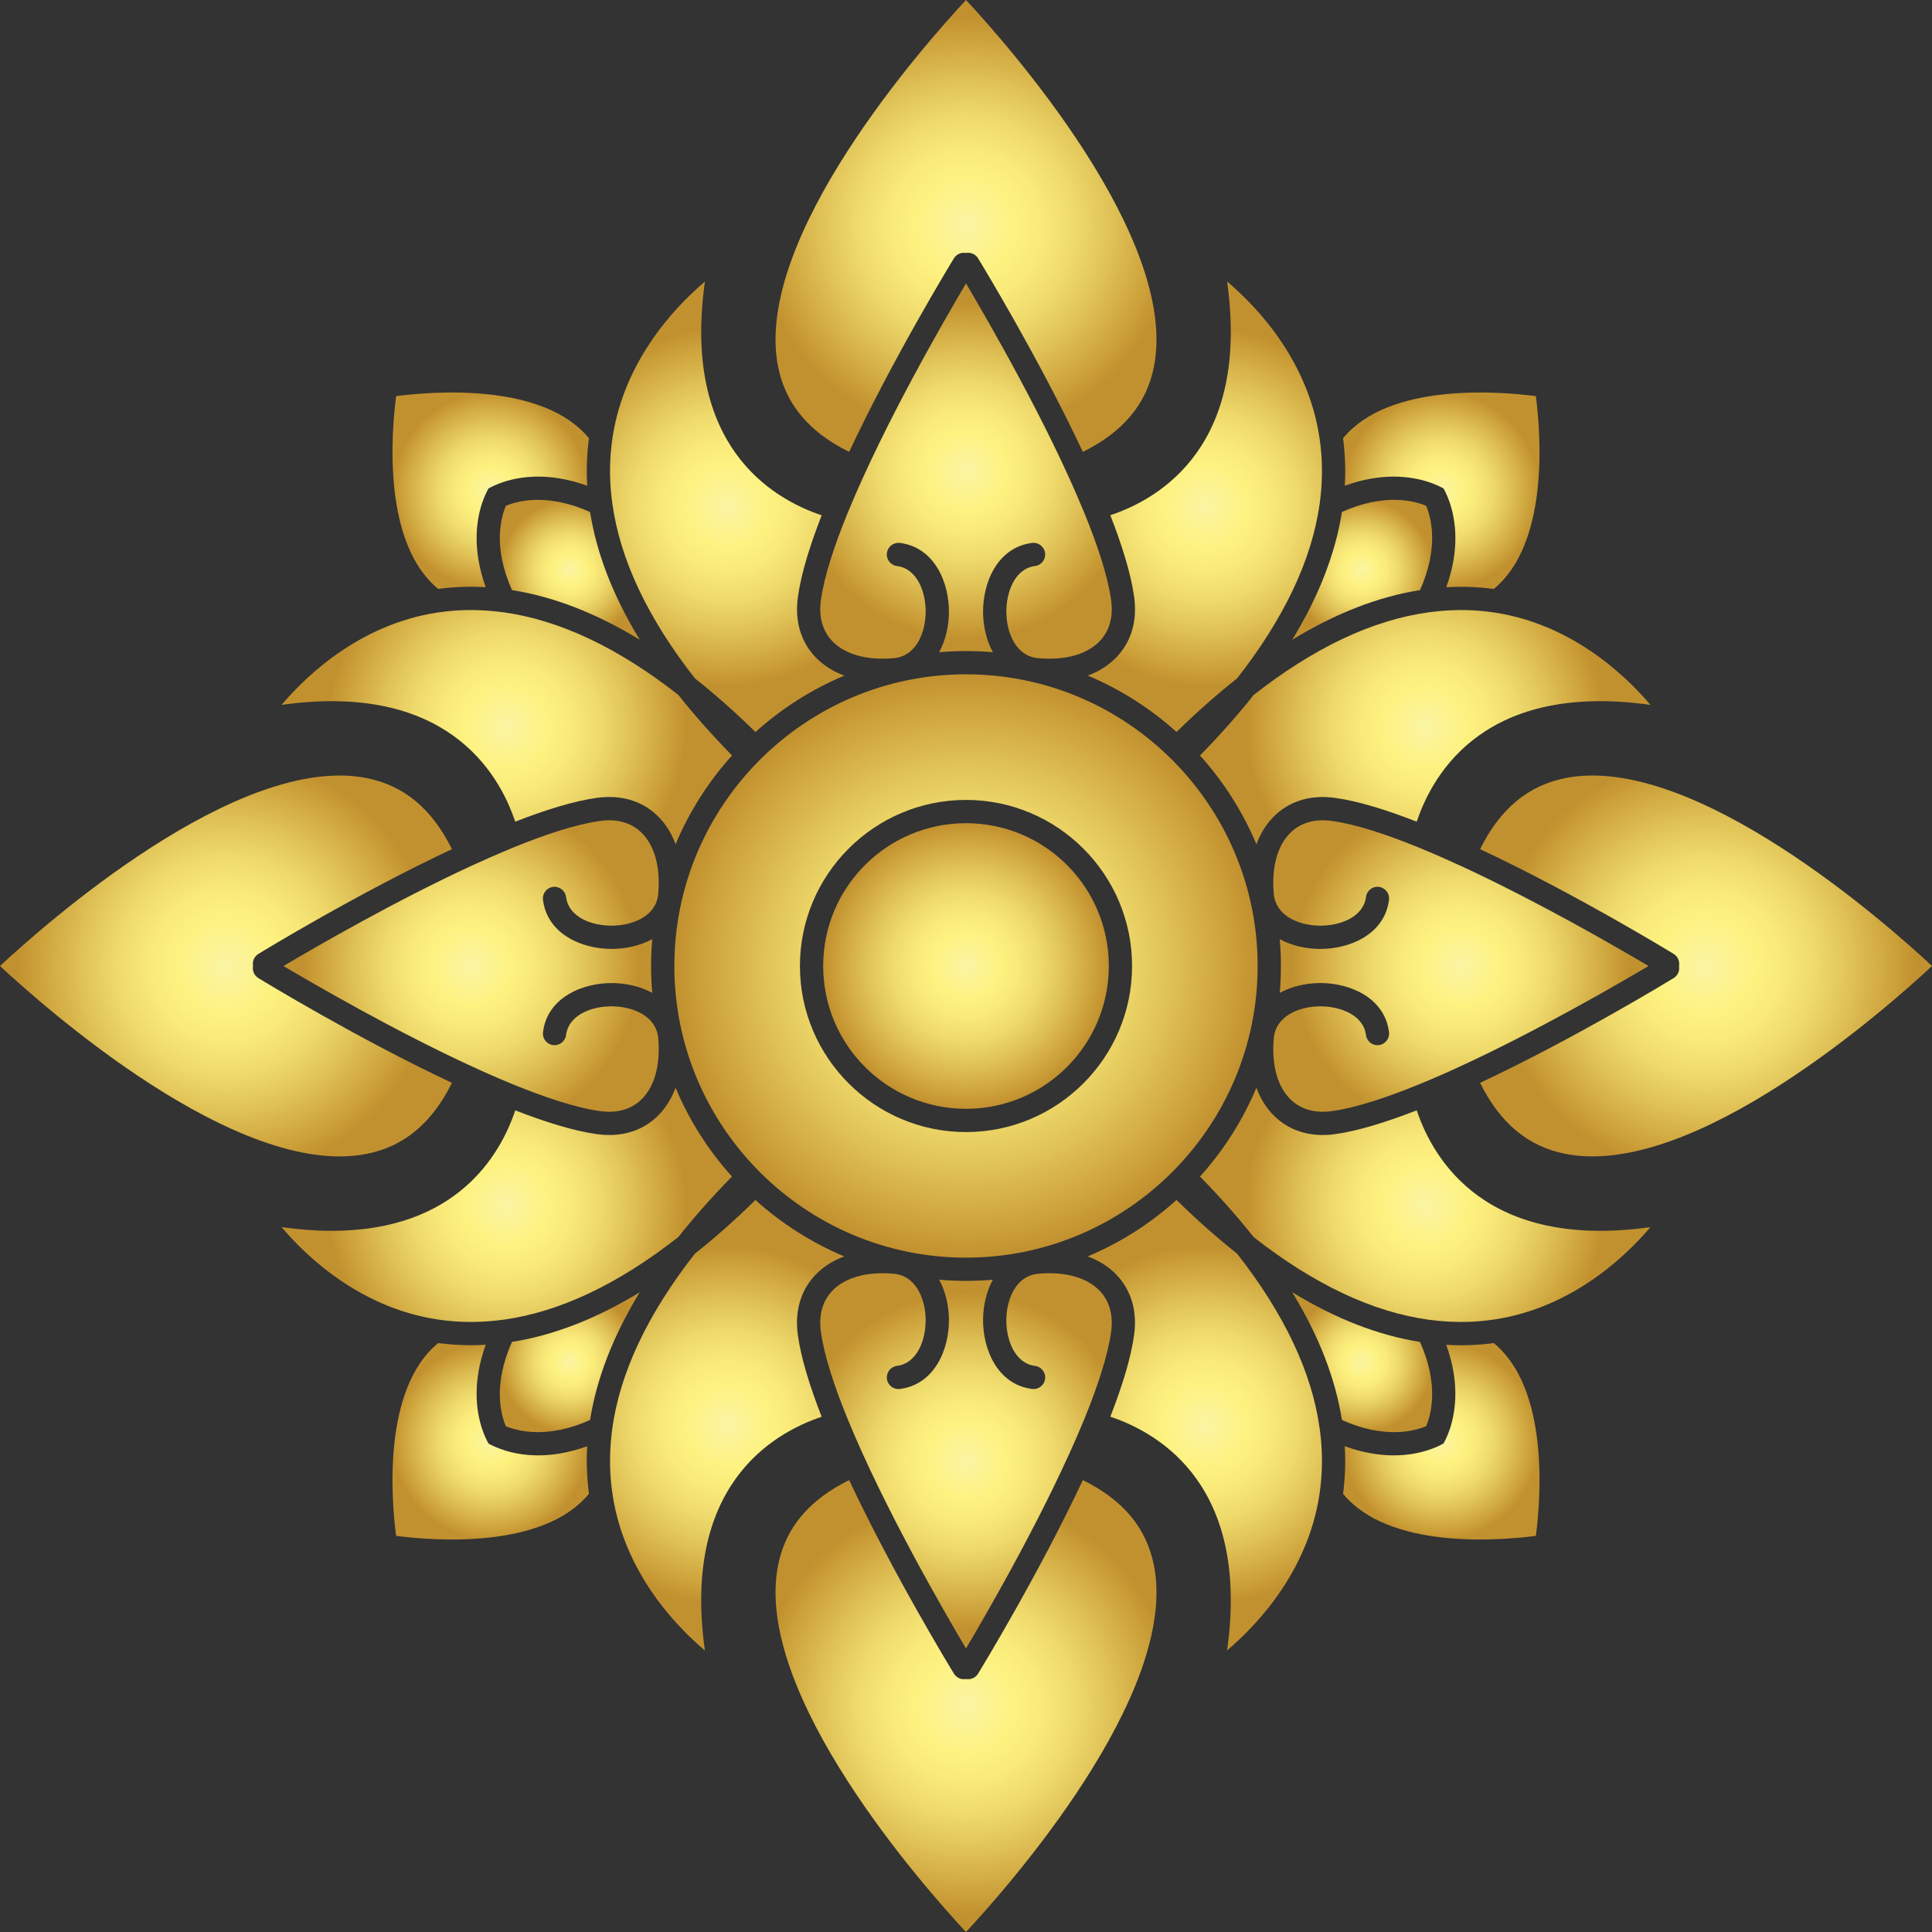
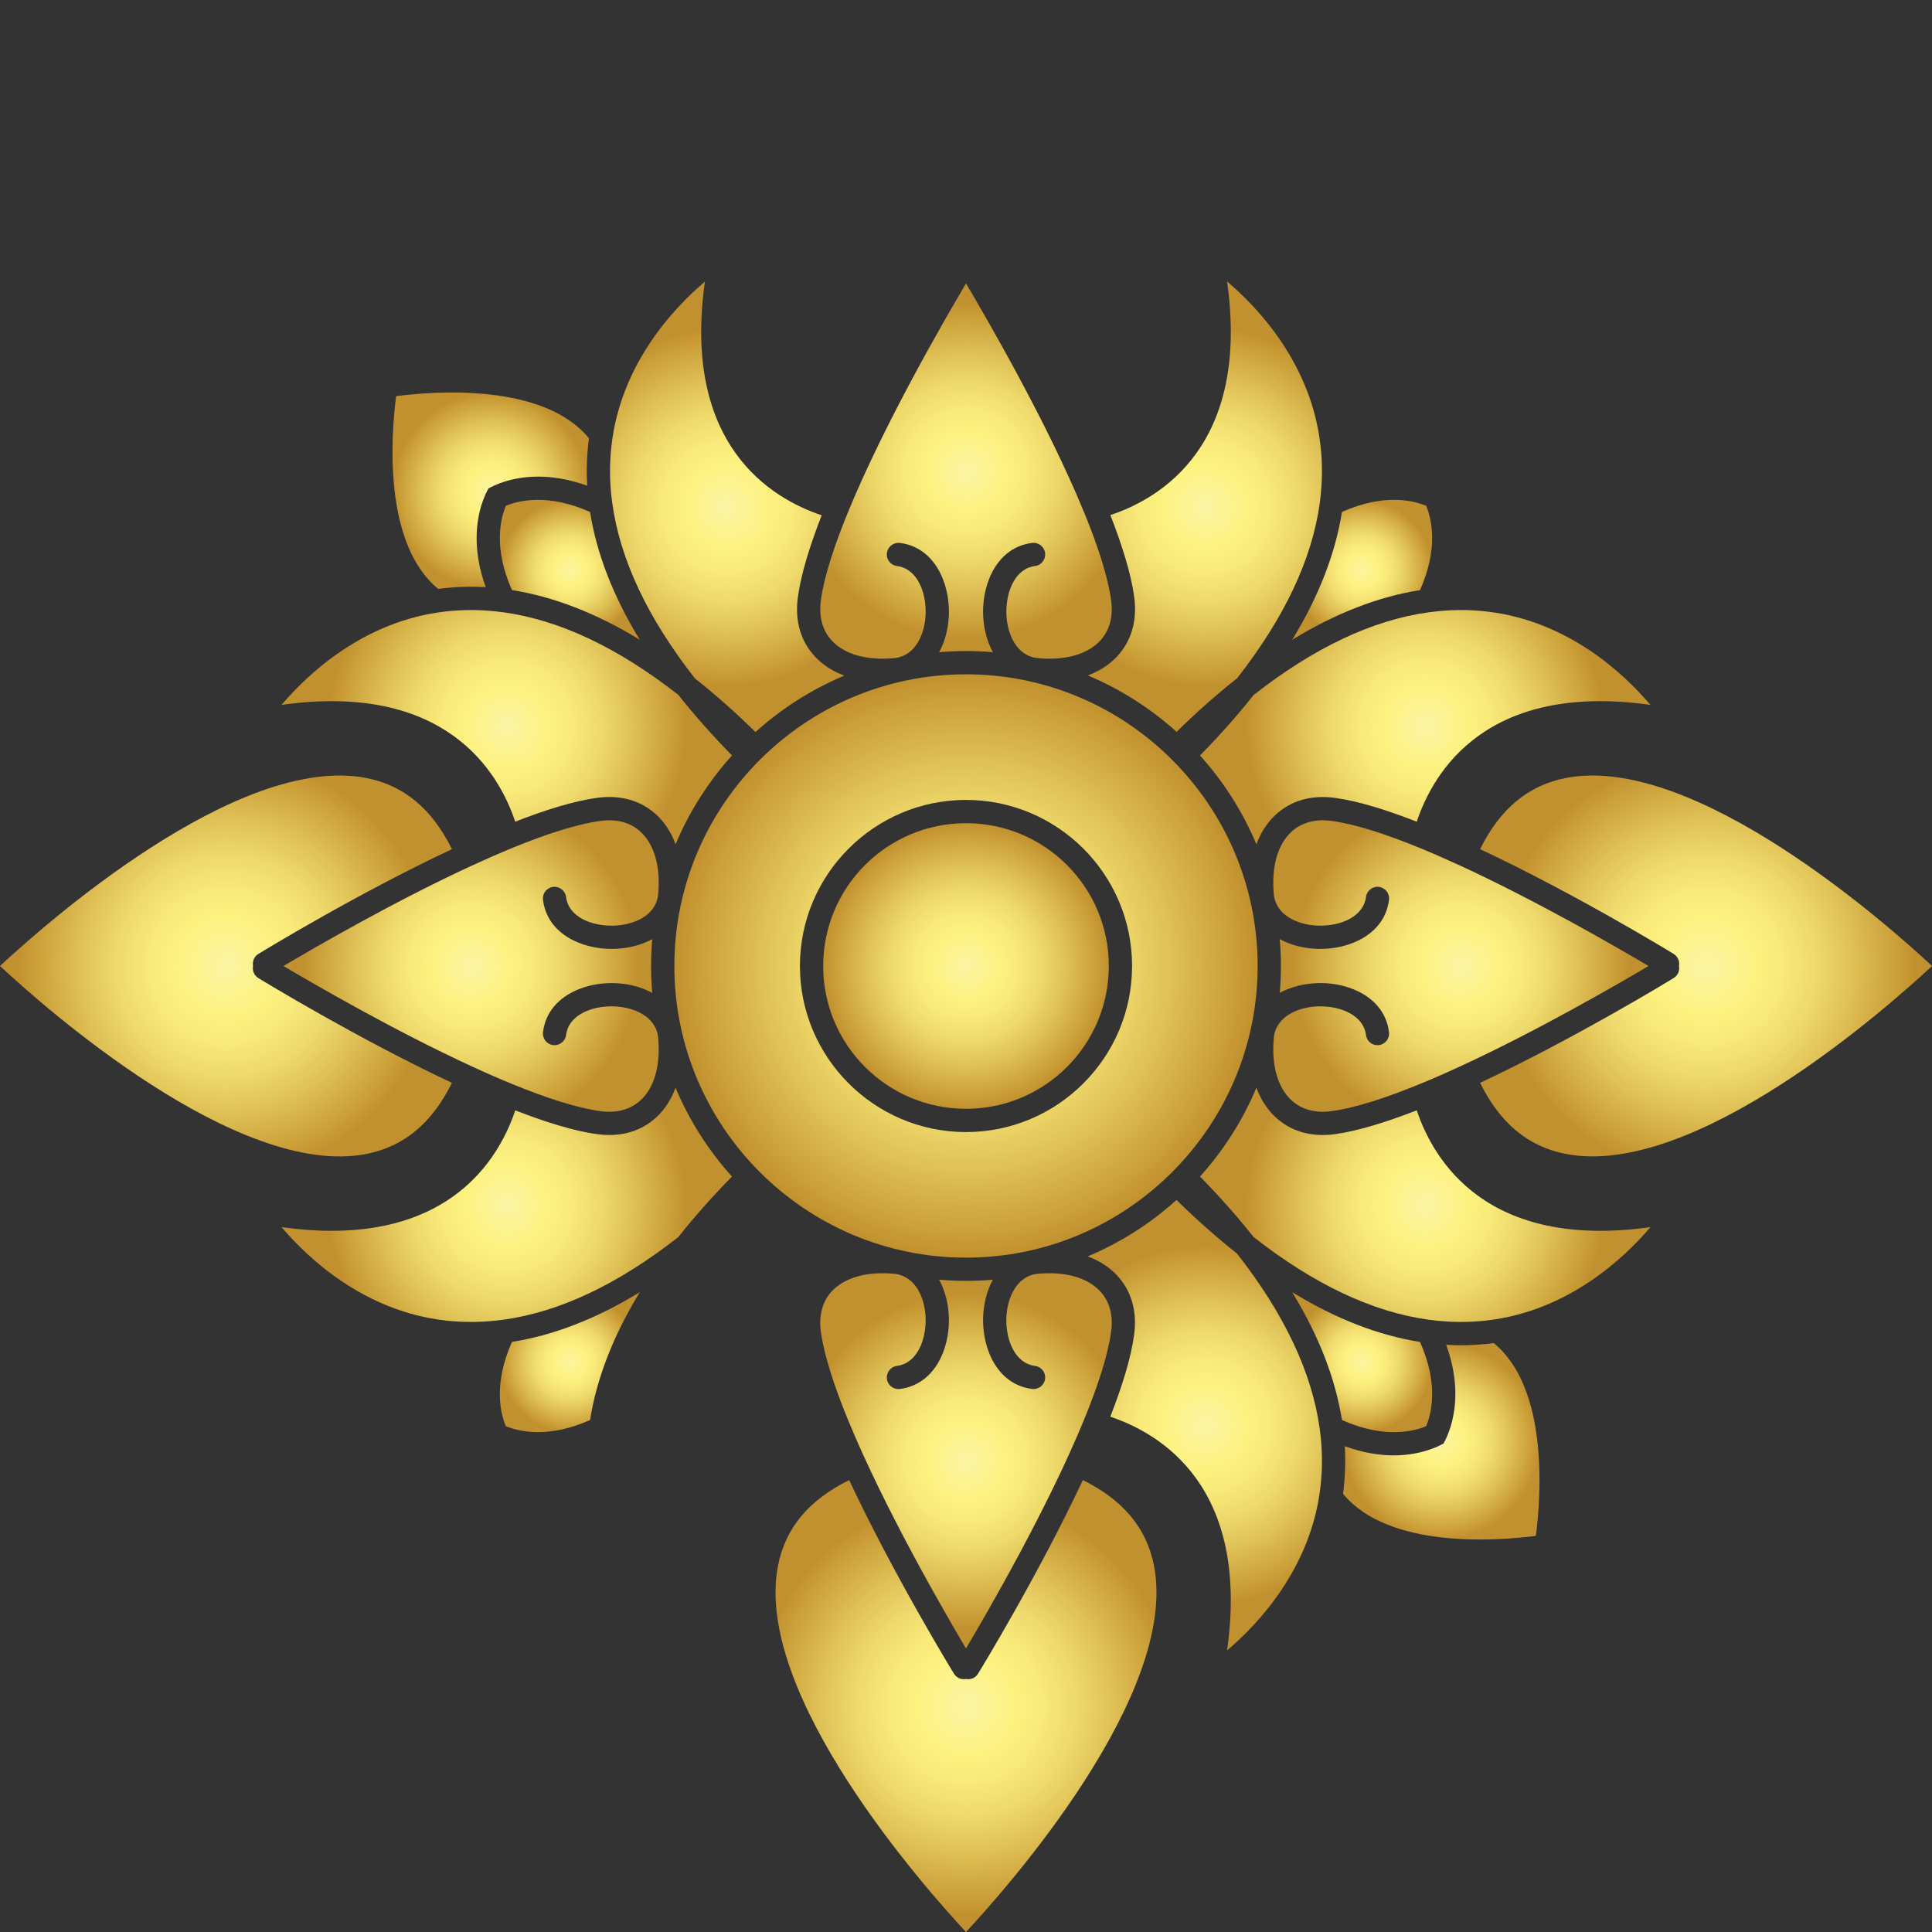
<svg xmlns="http://www.w3.org/2000/svg" xmlns:xlink="http://www.w3.org/1999/xlink" height="500.0" preserveAspectRatio="xMidYMid meet" version="1.0" viewBox="0.0 0.0 500.0 500.0" width="500.0" zoomAndPan="magnify">
  <rect x="0.0" y="0.0" width="500.0" height="500.0" fill="#333333" stroke="none" />
  <radialGradient cx="58.477" cy="249.995" gradientUnits="userSpaceOnUse" id="a" r="54.077" xlink:actuate="onLoad" xlink:show="other" xlink:type="simple">
    <stop offset="0" stop-color="#fbf4a4" />
    <stop offset=".236" stop-color="#fdf280" />
    <stop offset=".361" stop-color="#f9ea7a" />
    <stop offset=".522" stop-color="#efda6c" />
    <stop offset=".702" stop-color="#dfc156" />
    <stop offset=".896" stop-color="#cda23b" />
    <stop offset="1" stop-color="#c2912f" />
  </radialGradient>
  <path d="M0,250c11.2-10.44,61.52-55.16,94.81-48.65c9.7,1.9,16.97,7.94,22.15,18.41 c-24.41,11.46-48.53,26.16-50.1,27.12c-1.09,0.67-1.6,1.93-1.38,3.12c-0.22,1.19,0.29,2.45,1.38,3.12 c1.56,0.96,25.69,15.65,50.1,27.12c-5.18,10.46-12.45,16.5-22.15,18.4C61.51,305.15,11.2,260.44,0,250z" fill="url(#a)" />
  <radialGradient cx="127.001" cy="372.999" gradientUnits="userSpaceOnUse" id="b" r="25.421" xlink:actuate="onLoad" xlink:show="other" xlink:type="simple">
    <stop offset="0" stop-color="#fbf4a4" />
    <stop offset=".236" stop-color="#fdf280" />
    <stop offset=".361" stop-color="#f9ea7a" />
    <stop offset=".522" stop-color="#efda6c" />
    <stop offset=".702" stop-color="#dfc156" />
    <stop offset=".896" stop-color="#cda23b" />
    <stop offset="1" stop-color="#c2912f" />
  </radialGradient>
-   <path d="M152.29,385.55c0.04,0.35,0.08,0.7,0.13,1.04 c-11.77,14.32-39.81,12.2-49.9,10.89c-1.31-10.09-3.43-38.13,10.89-49.9c0.34,0.05,0.69,0.09,1.04,0.13 c2.47,0.29,4.95,0.43,7.44,0.43c1.27,0,2.54-0.04,3.82-0.12c-3.51,9.66-2.45,17.09-1.02,21.54c0.62,1.9,1.3,3.26,1.72,4.02 c0,0,0.01,0,0.01,0.01c0.75,0.42,2.12,1.11,4.05,1.72c2.22,0.72,5.2,1.34,8.81,1.34c3.61,0,7.88-0.62,12.69-2.37 C151.75,378.06,151.86,381.82,152.29,385.55z" fill="url(#b)" />
  <radialGradient cx="127.001" cy="127.001" gradientUnits="userSpaceOnUse" id="c" r="25.421" xlink:actuate="onLoad" xlink:show="other" xlink:type="simple">
    <stop offset="0" stop-color="#fbf4a4" />
    <stop offset=".236" stop-color="#fdf280" />
    <stop offset=".361" stop-color="#f9ea7a" />
    <stop offset=".522" stop-color="#efda6c" />
    <stop offset=".702" stop-color="#dfc156" />
    <stop offset=".896" stop-color="#cda23b" />
    <stop offset="1" stop-color="#c2912f" />
  </radialGradient>
  <path d="M102.52,102.52c10.09-1.31,38.13-3.43,49.9,10.9 c-0.05,0.35-0.09,0.69-0.13,1.04c-0.43,3.72-0.54,7.46-0.31,11.25c-9.64-3.5-17.07-2.46-21.52-1.03c-1.91,0.62-3.28,1.31-4.04,1.73 c0,0.01-0.01,0.01-0.01,0.01c-0.42,0.75-1.1,2.1-1.72,4c-1.43,4.45-2.49,11.88,1.02,21.55c-3.79-0.23-7.55-0.12-11.26,0.31 c-0.35,0.04-0.7,0.08-1.04,0.13C99.09,140.65,101.21,112.61,102.52,102.52z" fill="url(#c)" />
  <radialGradient cx="147.459" cy="147.46" gradientUnits="userSpaceOnUse" id="d" r="18.099" xlink:actuate="onLoad" xlink:show="other" xlink:type="simple">
    <stop offset="0" stop-color="#fbf4a4" />
    <stop offset=".236" stop-color="#fdf280" />
    <stop offset=".361" stop-color="#f9ea7a" />
    <stop offset=".522" stop-color="#efda6c" />
    <stop offset=".702" stop-color="#dfc156" />
    <stop offset=".896" stop-color="#cda23b" />
    <stop offset="1" stop-color="#c2912f" />
  </radialGradient>
  <path d="M152.71,132.5c1.7,10.78,5.99,21.82,12.85,33.06 c-11.23-6.86-22.27-11.14-33.06-12.84c-4.89-10.93-2.95-18.56-1.58-21.82C134.19,129.55,141.8,127.62,152.71,132.5z" fill="url(#d)" />
  <radialGradient cx="147.465" cy="352.534" gradientUnits="userSpaceOnUse" id="e" r="18.104" xlink:actuate="onLoad" xlink:show="other" xlink:type="simple">
    <stop offset="0" stop-color="#fbf4a4" />
    <stop offset=".236" stop-color="#fdf280" />
    <stop offset=".361" stop-color="#f9ea7a" />
    <stop offset=".522" stop-color="#efda6c" />
    <stop offset=".702" stop-color="#dfc156" />
    <stop offset=".896" stop-color="#cda23b" />
    <stop offset="1" stop-color="#c2912f" />
  </radialGradient>
  <path d="M165.57,334.43 c-6.86,11.24-11.16,22.28-12.86,33.07c-10.93,4.89-18.55,2.94-21.81,1.59c-1.35-3.23-3.29-10.88,1.6-21.81 C143.29,345.58,154.33,341.29,165.57,334.43z" fill="url(#e)" />
  <radialGradient cx="121.912" cy="250" gradientUnits="userSpaceOnUse" id="f" r="43.476" xlink:actuate="onLoad" xlink:show="other" xlink:type="simple">
    <stop offset="0" stop-color="#fbf4a4" />
    <stop offset=".236" stop-color="#fdf280" />
    <stop offset=".361" stop-color="#f9ea7a" />
    <stop offset=".522" stop-color="#efda6c" />
    <stop offset=".702" stop-color="#dfc156" />
    <stop offset=".896" stop-color="#cda23b" />
    <stop offset="1" stop-color="#c2912f" />
  </radialGradient>
  <path d="M140.53,232.89c1.09,8.76,9.89,12.69,17.76,12.69 h0.4c3.51-0.06,7.09-0.89,10.11-2.53c-0.2,2.29-0.3,4.61-0.3,6.95s0.1,4.66,0.3,6.95c-3.02-1.65-6.6-2.47-10.11-2.53 c-7.96-0.14-17.05,3.78-18.16,12.69c-0.22,1.65,0.96,3.15,2.6,3.36c1.65,0.21,3.15-0.96,3.37-2.6c0.65-5.24,6.71-7.53,12.1-7.43 c5.48,0.09,11.23,2.66,11.74,8.17c0.63,7-0.94,12.68-4.44,16.02c-2.64,2.51-6.29,3.52-10.59,2.92c-6.19-0.85-14.11-3.47-22.64-6.96 c-0.01,0-0.02-0.01-0.03-0.01c-0.01,0-0.01-0.01-0.02-0.01c-0.02-0.01-0.03-0.01-0.05-0.02c-0.01,0-0.01-0.01-0.02-0.01 c-0.01,0-0.02-0.01-0.03-0.01c-0.01-0.01-0.02-0.01-0.03-0.01c-3.38-1.39-6.85-2.9-10.33-4.52c-0.01,0-0.01,0-0.01,0 c-10.04-4.62-20.25-9.95-28.95-14.7c-8.69-4.76-15.86-8.94-19.84-11.29c7.94-4.72,28.71-16.75,48.79-26.01c0,0,0,0,0.01,0 c3.44-1.59,6.87-3.09,10.2-4.47c0.09-0.03,0.18-0.06,0.26-0.09c0.01,0,0.01-0.01,0.02-0.01c0.01-0.01,0.02-0.01,0.02-0.02 c8.53-3.49,16.46-6.09,22.65-6.95c4.29-0.6,7.96,0.41,10.59,2.92c3.5,3.34,5.07,9.02,4.44,16.01c-0.5,5.52-6.26,8.08-11.74,8.17 c-5.41,0.11-11.45-2.19-12.1-7.42c-0.22-1.65-1.72-2.81-3.37-2.62C141.49,229.74,140.31,231.24,140.53,232.89z" fill="url(#f)" />
  <radialGradient cx="131.157" cy="311.811" gradientUnits="userSpaceOnUse" id="g" r="46.453" xlink:actuate="onLoad" xlink:show="other" xlink:type="simple">
    <stop offset="0" stop-color="#fbf4a4" />
    <stop offset=".236" stop-color="#fdf280" />
    <stop offset=".361" stop-color="#f9ea7a" />
    <stop offset=".522" stop-color="#efda6c" />
    <stop offset=".702" stop-color="#dfc156" />
    <stop offset=".896" stop-color="#cda23b" />
    <stop offset="1" stop-color="#c2912f" />
  </radialGradient>
  <path d="M115.21,341.74 c-21.03-2.42-35.53-16.13-42.34-24.16c4.67,0.65,9,0.96,13,0.96c32.26-0.01,43.6-19.59,47.48-31.18c3.93,1.53,7.72,2.86,11.27,3.91 c3.55,1.06,6.87,1.83,9.84,2.24c1.1,0.15,2.18,0.23,3.22,0.23c4.84,0,9.07-1.62,12.36-4.76c2.1-2.01,3.71-4.53,4.79-7.47 c3.56,8.48,8.52,16.25,14.6,22.98c-5.15,5.25-9.77,10.47-13.87,15.65c-15.61,12.24-30.75,19.4-45.28,21.4c-0.03,0-0.05,0-0.06,0.01 c-0.08,0.01-0.18,0.02-0.27,0.03c-0.01-0.01-0.02-0.01-0.02,0C124.96,342.24,120.04,342.3,115.21,341.74z" fill="url(#g)" />
  <radialGradient cx="131.157" cy="188.187" gradientUnits="userSpaceOnUse" id="h" r="46.454" xlink:actuate="onLoad" xlink:show="other" xlink:type="simple">
    <stop offset="0" stop-color="#fbf4a4" />
    <stop offset=".236" stop-color="#fdf280" />
    <stop offset=".361" stop-color="#f9ea7a" />
    <stop offset=".522" stop-color="#efda6c" />
    <stop offset=".702" stop-color="#dfc156" />
    <stop offset=".896" stop-color="#cda23b" />
    <stop offset="1" stop-color="#c2912f" />
  </radialGradient>
  <path d="M72.87,182.42c6.82-8.03,21.31-21.74,42.34-24.16 c4.84-0.56,9.75-0.5,14.73,0.16c0,0.01,0.01,0.01,0.02,0c0.1,0.01,0.21,0.02,0.3,0.03c0.01,0.01,0.02,0.01,0.04,0.01 c14.52,2.01,29.65,9.16,45.26,21.38c4.1,5.19,8.72,10.41,13.88,15.67c-6.07,6.73-11.04,14.5-14.6,22.98 c-1.08-2.94-2.69-5.47-4.79-7.47c-4.02-3.82-9.41-5.39-15.59-4.53c-5.94,0.82-13.26,3.09-21.12,6.16 C128.99,199.62,115.19,176.48,72.87,182.42z" fill="url(#h)" />
  <radialGradient cx="188.187" cy="368.853" gradientUnits="userSpaceOnUse" id="i" r="46.461" xlink:actuate="onLoad" xlink:show="other" xlink:type="simple">
    <stop offset="0" stop-color="#fbf4a4" />
    <stop offset=".236" stop-color="#fdf280" />
    <stop offset=".361" stop-color="#f9ea7a" />
    <stop offset=".522" stop-color="#efda6c" />
    <stop offset=".702" stop-color="#dfc156" />
    <stop offset=".896" stop-color="#cda23b" />
    <stop offset="1" stop-color="#c2912f" />
  </radialGradient>
-   <path d="M182.43,427.15c-8.02-6.79-21.72-21.24-24.16-42.3 c-0.57-4.82-0.51-9.72,0.13-14.69c0.01-0.01,0.01-0.02,0.01-0.04c0.01-0.01,0.01-0.02,0-0.04v-0.01c0.02-0.09,0.03-0.2,0.04-0.3 c0.01-0.02,0.01-0.05,0.01-0.08c2.01-14.52,9.16-29.64,21.38-45.25c5.19-4.1,10.41-8.72,15.67-13.88 c6.73,6.07,14.5,11.04,22.98,14.6c-2.94,1.08-5.47,2.69-7.47,4.79c-3.82,4.02-5.39,9.4-4.53,15.59c0.82,5.93,3.09,13.26,6.16,21.12 C199.61,371.01,176.47,384.81,182.43,427.15z" fill="url(#i)" />
  <radialGradient cx="188.187" cy="131.156" gradientUnits="userSpaceOnUse" id="j" r="46.454" xlink:actuate="onLoad" xlink:show="other" xlink:type="simple">
    <stop offset="0" stop-color="#fbf4a4" />
    <stop offset=".236" stop-color="#fdf280" />
    <stop offset=".361" stop-color="#f9ea7a" />
    <stop offset=".522" stop-color="#efda6c" />
    <stop offset=".702" stop-color="#dfc156" />
    <stop offset=".896" stop-color="#cda23b" />
    <stop offset="1" stop-color="#c2912f" />
  </radialGradient>
  <path d="M158.42,129.95c-0.67-4.98-0.72-9.89-0.16-14.73 c2.42-21.03,16.13-35.53,24.17-42.34c-5.95,42.32,17.18,56.12,30.22,60.48c-1.53,3.92-2.86,7.72-3.92,11.27 c-1.05,3.56-1.82,6.88-2.23,9.84c-0.86,6.19,0.71,11.57,4.53,15.58c2.01,2.1,4.53,3.72,7.47,4.8c-8.48,3.56-16.25,8.52-22.98,14.6 c-5.25-5.16-10.47-9.77-15.66-13.86c-12.23-15.61-19.38-30.75-21.39-45.28c0-0.01,0-0.02-0.01-0.04c-0.01-0.09-0.02-0.2-0.03-0.3 C158.43,129.96,158.43,129.95,158.42,129.95z" fill="url(#j)" />
  <radialGradient cx="250" cy="378.082" gradientUnits="userSpaceOnUse" id="k" r="43.473" xlink:actuate="onLoad" xlink:show="other" xlink:type="simple">
    <stop offset="0" stop-color="#fbf4a4" />
    <stop offset=".236" stop-color="#fdf280" />
    <stop offset=".361" stop-color="#f9ea7a" />
    <stop offset=".522" stop-color="#efda6c" />
    <stop offset=".702" stop-color="#dfc156" />
    <stop offset=".896" stop-color="#cda23b" />
    <stop offset="1" stop-color="#c2912f" />
  </radialGradient>
  <path d="M229.53,356.86c0.21,1.65,1.71,2.81,3.36,2.6 c8.92-1.12,12.83-10.2,12.69-18.17c-0.06-3.5-0.89-7.08-2.53-10.1c2.29,0.2,4.61,0.3,6.95,0.3s4.66-0.1,6.95-0.3 c-1.65,3.02-2.47,6.6-2.53,10.1c-0.13,7.97,3.78,17.05,12.69,18.17c1.64,0.21,3.15-0.96,3.36-2.6c0.21-1.66-0.96-3.16-2.6-3.37 c-5.23-0.66-7.52-6.73-7.43-12.1c0.1-5.48,2.67-11.23,8.18-11.74c6.99-0.63,12.67,0.94,16.01,4.44c2.51,2.63,3.52,6.29,2.92,10.59 c-0.85,6.18-3.47,14.11-6.96,22.65c0,0-0.01,0.01-0.01,0.02c0,0.01-0.01,0.01-0.01,0.02c-0.01,0.02-0.01,0.03-0.02,0.05 c0,0.01-0.01,0.01-0.01,0.02c0,0.01-0.01,0.02-0.01,0.03c0,0.01,0,0.01-0.01,0.02c-9.35,22.79-24.99,49.81-30.52,59.13 c-5.53-9.32-21.17-36.33-30.52-59.13c-0.01-0.01-0.01-0.01-0.01-0.02c0-0.01-0.01-0.02-0.01-0.03c0-0.01-0.01-0.01-0.01-0.02 c-0.01-0.02-0.01-0.03-0.02-0.05c0-0.01-0.01-0.01-0.01-0.02c0-0.01-0.01-0.02-0.01-0.02c-3.49-8.53-6.11-16.47-6.96-22.65 c-0.6-4.3,0.41-7.97,2.92-10.59c3.34-3.5,9.02-5.07,16.01-4.44c5.52,0.5,8.08,6.26,8.18,11.74c0.08,5.36-2.2,11.44-7.43,12.1 C230.49,353.7,229.33,355.21,229.53,356.86z" fill="url(#k)" />
  <radialGradient cx="250" cy="121.909" gradientUnits="userSpaceOnUse" id="l" r="43.474" xlink:actuate="onLoad" xlink:show="other" xlink:type="simple">
    <stop offset="0" stop-color="#fbf4a4" />
    <stop offset=".236" stop-color="#fdf280" />
    <stop offset=".361" stop-color="#f9ea7a" />
    <stop offset=".522" stop-color="#efda6c" />
    <stop offset=".702" stop-color="#dfc156" />
    <stop offset=".896" stop-color="#cda23b" />
    <stop offset="1" stop-color="#c2912f" />
  </radialGradient>
  <path d="M270.47,143.13c-0.21-1.65-1.71-2.82-3.36-2.62 c-8.92,1.12-12.83,10.2-12.69,18.17c0.06,3.51,0.89,7.09,2.53,10.11h-0.01c-2.29-0.2-4.6-0.3-6.94-0.3s-4.65,0.1-6.94,0.3h-0.01 c1.65-3.02,2.47-6.6,2.53-10.11c0.13-7.97-3.78-17.05-12.69-18.17c-1.64-0.2-3.15,0.97-3.36,2.62c-0.21,1.65,0.96,3.15,2.6,3.36 c5.23,0.66,7.52,6.73,7.43,12.1c-0.1,5.49-2.67,11.24-8.18,11.74c-6.99,0.64-12.67-0.94-16.01-4.43c-2.51-2.64-3.52-6.3-2.92-10.59 c0.85-6.19,3.47-14.13,6.96-22.65c0-0.01,0.01-0.02,0.01-0.02c0-0.01,0.01-0.01,0.01-0.02c0.01-0.02,0.01-0.03,0.02-0.05 c0-0.01,0.01-0.01,0.01-0.02c0-0.01,0.01-0.02,0.01-0.03s0-0.02,0.01-0.02c9.35-22.8,24.99-49.81,30.52-59.14 c5.53,9.33,21.17,36.33,30.52,59.14c0.01,0,0.01,0.01,0.01,0.02s0.01,0.02,0.01,0.03c0,0.01,0.01,0.01,0.01,0.02 c0.01,0.02,0.01,0.03,0.02,0.05c0,0.01,0.01,0.01,0.01,0.02c0,0,0.01,0.01,0.01,0.02c3.49,8.52,6.11,16.46,6.96,22.65 c0.6,4.29-0.41,7.96-2.92,10.59c-3.34,3.49-9.02,5.07-16.01,4.43c-5.52-0.49-8.08-6.25-8.18-11.74c-0.08-5.36,2.2-11.44,7.43-12.1 C269.51,146.29,270.67,144.78,270.47,143.13z" fill="url(#l)" />
  <radialGradient cx="250" cy="441.523" gradientUnits="userSpaceOnUse" id="m" r="54.078" xlink:actuate="onLoad" xlink:show="other" xlink:type="simple">
    <stop offset="0" stop-color="#fbf4a4" />
    <stop offset=".236" stop-color="#fdf280" />
    <stop offset=".361" stop-color="#f9ea7a" />
    <stop offset=".522" stop-color="#efda6c" />
    <stop offset=".702" stop-color="#dfc156" />
    <stop offset=".896" stop-color="#cda23b" />
    <stop offset="1" stop-color="#c2912f" />
  </radialGradient>
  <path d="M298.65,405.19 c6.51,33.28-38.21,83.61-48.65,94.81c-10.44-11.2-55.15-61.52-48.65-94.81c1.9-9.71,7.94-16.97,18.41-22.14 c11.47,24.41,26.16,48.53,27.12,50.09c0.57,0.93,1.55,1.44,2.56,1.44c0.19,0,0.37-0.02,0.56-0.06c0.19,0.04,0.37,0.06,0.56,0.06 c1.01,0,2-0.51,2.56-1.44c0.96-1.55,15.65-25.68,27.12-50.09C290.71,388.22,296.74,395.48,298.65,405.19z" fill="url(#m)" />
  <radialGradient cx="250" cy="58.472" gradientUnits="userSpaceOnUse" id="n" r="54.076" xlink:actuate="onLoad" xlink:show="other" xlink:type="simple">
    <stop offset="0" stop-color="#fbf4a4" />
    <stop offset=".236" stop-color="#fdf280" />
    <stop offset=".361" stop-color="#f9ea7a" />
    <stop offset=".522" stop-color="#efda6c" />
    <stop offset=".702" stop-color="#dfc156" />
    <stop offset=".896" stop-color="#cda23b" />
    <stop offset="1" stop-color="#c2912f" />
  </radialGradient>
-   <path d="M201.35,94.81C194.85,61.52,239.56,11.2,250,0 c10.44,11.2,55.15,61.52,48.65,94.81c-1.9,9.7-7.94,16.97-18.41,22.13c-11.47-24.41-26.16-48.52-27.12-50.09 c-0.67-1.09-1.93-1.61-3.12-1.38c-1.19-0.23-2.45,0.29-3.12,1.38c-0.96,1.56-15.65,25.68-27.12,50.09 C209.29,111.78,203.26,104.51,201.35,94.81z" fill="url(#n)" />
  <radialGradient cx="250" cy="250" gradientUnits="userSpaceOnUse" id="o" r="36.96" xlink:actuate="onLoad" xlink:show="other" xlink:type="simple">
    <stop offset="0" stop-color="#fbf4a4" />
    <stop offset=".236" stop-color="#fdf280" />
    <stop offset=".361" stop-color="#f9ea7a" />
    <stop offset=".522" stop-color="#efda6c" />
    <stop offset=".702" stop-color="#dfc156" />
    <stop offset=".896" stop-color="#cda23b" />
    <stop offset="1" stop-color="#c2912f" />
  </radialGradient>
  <circle cx="250" cy="250" fill="url(#o)" r="36.96" />
  <radialGradient cx="250" cy="250" gradientUnits="userSpaceOnUse" id="p" r="75.485" xlink:actuate="onLoad" xlink:show="other" xlink:type="simple">
    <stop offset="0" stop-color="#fbf4a4" />
    <stop offset=".236" stop-color="#fdf280" />
    <stop offset=".361" stop-color="#f9ea7a" />
    <stop offset=".522" stop-color="#efda6c" />
    <stop offset=".702" stop-color="#dfc156" />
    <stop offset=".896" stop-color="#cda23b" />
    <stop offset="1" stop-color="#c2912f" />
  </radialGradient>
  <path d="M250,174.51c-41.62,0-75.48,33.86-75.48,75.49 c0,41.62,33.86,75.48,75.48,75.48s75.48-33.86,75.48-75.48C325.48,208.38,291.62,174.51,250,174.51z M250,292.98 c-23.7,0-42.98-19.28-42.98-42.98s19.28-42.98,42.98-42.98s42.98,19.28,42.98,42.98S273.7,292.98,250,292.98z" fill="url(#p)" />
  <radialGradient cx="311.813" cy="131.146" gradientUnits="userSpaceOnUse" id="q" r="46.461" xlink:actuate="onLoad" xlink:show="other" xlink:type="simple">
    <stop offset="0" stop-color="#fbf4a4" />
    <stop offset=".236" stop-color="#fdf280" />
    <stop offset=".361" stop-color="#f9ea7a" />
    <stop offset=".522" stop-color="#efda6c" />
    <stop offset=".702" stop-color="#dfc156" />
    <stop offset=".896" stop-color="#cda23b" />
    <stop offset="1" stop-color="#c2912f" />
  </radialGradient>
-   <path d="M317.57,72.85c8.02,6.79,21.72,21.24,24.16,42.3 c0.57,4.82,0.51,9.72-0.13,14.69c-0.01,0.01-0.01,0.02-0.01,0.04c-0.01,0.01-0.01,0.02,0,0.04v0.01c-0.02,0.09-0.03,0.2-0.04,0.3 c-0.01,0.03-0.01,0.06-0.01,0.08c-2.02,14.52-9.17,29.65-21.39,45.27c-5.19,4.09-10.41,8.7-15.66,13.86 c-6.73-6.07-14.5-11.04-22.98-14.6c2.94-1.08,5.47-2.7,7.47-4.8c3.82-4.01,5.39-9.39,4.53-15.58c-0.82-5.94-3.09-13.26-6.16-21.12 C300.39,128.99,323.53,115.19,317.57,72.85z" fill="url(#q)" />
+   <path d="M317.57,72.85c8.02,6.79,21.72,21.24,24.16,42.3 c0.57,4.82,0.51,9.72-0.13,14.69c-0.01,0.01-0.01,0.02,0,0.04v0.01c-0.02,0.09-0.03,0.2-0.04,0.3 c-0.01,0.03-0.01,0.06-0.01,0.08c-2.02,14.52-9.17,29.65-21.39,45.27c-5.19,4.09-10.41,8.7-15.66,13.86 c-6.73-6.07-14.5-11.04-22.98-14.6c2.94-1.08,5.47-2.7,7.47-4.8c3.82-4.01,5.39-9.39,4.53-15.58c-0.82-5.94-3.09-13.26-6.16-21.12 C300.39,128.99,323.53,115.19,317.57,72.85z" fill="url(#q)" />
  <radialGradient cx="311.813" cy="368.843" gradientUnits="userSpaceOnUse" id="r" r="46.454" xlink:actuate="onLoad" xlink:show="other" xlink:type="simple">
    <stop offset="0" stop-color="#fbf4a4" />
    <stop offset=".236" stop-color="#fdf280" />
    <stop offset=".361" stop-color="#f9ea7a" />
    <stop offset=".522" stop-color="#efda6c" />
    <stop offset=".702" stop-color="#dfc156" />
    <stop offset=".896" stop-color="#cda23b" />
    <stop offset="1" stop-color="#c2912f" />
  </radialGradient>
  <path d="M341.58,370.05c0.67,4.98,0.72,9.89,0.16,14.73 c-2.42,21.03-16.13,35.53-24.17,42.34c5.95-42.32-17.18-56.12-30.22-60.48c1.53-3.92,2.86-7.72,3.92-11.28 c1.05-3.55,1.82-6.87,2.23-9.83c0.86-6.19-0.71-11.57-4.53-15.59c-2.01-2.1-4.53-3.71-7.47-4.79c4.24-1.78,8.3-3.91,12.15-6.35 c3.84-2.45,7.46-5.21,10.83-8.25c5.26,5.16,10.48,9.78,15.67,13.88c12.22,15.61,19.38,30.74,21.38,45.26c0,0.02,0,0.03,0.01,0.04 c0.01,0.09,0.02,0.2,0.03,0.3C341.57,370.04,341.57,370.05,341.58,370.05z" fill="url(#r)" />
  <radialGradient cx="352.537" cy="352.535" gradientUnits="userSpaceOnUse" id="s" r="18.104" xlink:actuate="onLoad" xlink:show="other" xlink:type="simple">
    <stop offset="0" stop-color="#fbf4a4" />
    <stop offset=".236" stop-color="#fdf280" />
    <stop offset=".361" stop-color="#f9ea7a" />
    <stop offset=".522" stop-color="#efda6c" />
    <stop offset=".702" stop-color="#dfc156" />
    <stop offset=".896" stop-color="#cda23b" />
    <stop offset="1" stop-color="#c2912f" />
  </radialGradient>
  <path d="M347.29,367.5c-1.7-10.79-6-21.83-12.86-33.07 c11.24,6.87,22.28,11.16,33.07,12.86c4.89,10.93,2.95,18.55,1.59,21.81C365.82,370.45,358.2,372.38,347.29,367.5z" fill="url(#s)" />
  <radialGradient cx="352.538" cy="147.458" gradientUnits="userSpaceOnUse" id="t" r="18.098" xlink:actuate="onLoad" xlink:show="other" xlink:type="simple">
    <stop offset="0" stop-color="#fbf4a4" />
    <stop offset=".236" stop-color="#fdf280" />
    <stop offset=".361" stop-color="#f9ea7a" />
    <stop offset=".522" stop-color="#efda6c" />
    <stop offset=".702" stop-color="#dfc156" />
    <stop offset=".896" stop-color="#cda23b" />
    <stop offset="1" stop-color="#c2912f" />
  </radialGradient>
  <path d="M334.44,165.56 c6.86-11.24,11.15-22.28,12.85-33.06c10.92-4.89,18.53-2.95,21.8-1.6c1.35,3.23,3.3,10.87-1.59,21.82 C356.71,154.42,345.67,158.7,334.44,165.56z" fill="url(#t)" />
  <radialGradient cx="372.999" cy="372.999" gradientUnits="userSpaceOnUse" id="u" r="25.421" xlink:actuate="onLoad" xlink:show="other" xlink:type="simple">
    <stop offset="0" stop-color="#fbf4a4" />
    <stop offset=".236" stop-color="#fdf280" />
    <stop offset=".361" stop-color="#f9ea7a" />
    <stop offset=".522" stop-color="#efda6c" />
    <stop offset=".702" stop-color="#dfc156" />
    <stop offset=".896" stop-color="#cda23b" />
    <stop offset="1" stop-color="#c2912f" />
  </radialGradient>
  <path d="M397.48,397.48c-10.09,1.31-38.13,3.43-49.9-10.89 c0.05-0.34,0.09-0.69,0.13-1.04c0.43-3.73,0.54-7.48,0.31-11.27c4.82,1.75,9.08,2.37,12.69,2.37s6.58-0.62,8.81-1.34 c1.93-0.61,3.29-1.3,4.05-1.72c0-0.01,0.01-0.01,0.01-0.01c0.42-0.75,1.1-2.1,1.72-4c1.43-4.45,2.49-11.88-1.02-21.55 c1.28,0.08,2.55,0.12,3.82,0.12c2.49,0,4.97-0.14,7.44-0.43c0.35-0.04,0.7-0.08,1.04-0.13 C400.91,359.35,398.79,387.39,397.48,397.48z" fill="url(#u)" />
  <radialGradient cx="372.999" cy="127.001" gradientUnits="userSpaceOnUse" id="v" r="25.421" xlink:actuate="onLoad" xlink:show="other" xlink:type="simple">
    <stop offset="0" stop-color="#fbf4a4" />
    <stop offset=".236" stop-color="#fdf280" />
    <stop offset=".361" stop-color="#f9ea7a" />
    <stop offset=".522" stop-color="#efda6c" />
    <stop offset=".702" stop-color="#dfc156" />
    <stop offset=".896" stop-color="#cda23b" />
    <stop offset="1" stop-color="#c2912f" />
  </radialGradient>
-   <path d="M347.71,114.46c-0.04-0.35-0.08-0.69-0.13-1.04 c11.77-14.33,39.81-12.21,49.9-10.9c1.31,10.09,3.43,38.13-10.89,49.9c-0.34-0.05-0.69-0.09-1.04-0.13 c-3.72-0.43-7.47-0.54-11.26-0.31c3.51-9.66,2.45-17.09,1.02-21.54c-0.62-1.9-1.3-3.26-1.72-4.02c0,0-0.01,0-0.01-0.01 c-0.75-0.42-2.11-1.1-4.02-1.72c-4.45-1.43-11.88-2.49-21.54,1.02C348.25,121.93,348.14,118.18,347.71,114.46z" fill="url(#v)" />
  <radialGradient cx="368.843" cy="188.189" gradientUnits="userSpaceOnUse" id="w" r="46.454" xlink:actuate="onLoad" xlink:show="other" xlink:type="simple">
    <stop offset="0" stop-color="#fbf4a4" />
    <stop offset=".236" stop-color="#fdf280" />
    <stop offset=".361" stop-color="#f9ea7a" />
    <stop offset=".522" stop-color="#efda6c" />
    <stop offset=".702" stop-color="#dfc156" />
    <stop offset=".896" stop-color="#cda23b" />
    <stop offset="1" stop-color="#c2912f" />
  </radialGradient>
  <path d="M384.79,158.26 c21.03,2.42,35.53,16.13,42.34,24.16c-42.32-5.95-56.12,17.19-60.48,30.23c-3.93-1.53-7.72-2.87-11.27-3.92 c-3.55-1.05-6.87-1.82-9.84-2.23c-6.18-0.86-11.57,0.7-15.59,4.53c-2.1,2.01-3.71,4.53-4.79,7.47c-1.78-4.24-3.91-8.31-6.36-12.15 c-2.44-3.84-5.2-7.46-8.24-10.83c5.15-5.25,9.77-10.47,13.87-15.65c15.61-12.24,30.75-19.4,45.28-21.4c0.02,0,0.04,0,0.06-0.01 c0.08-0.01,0.17-0.02,0.27-0.03c0.01,0.01,0.02,0.01,0.02,0C375.04,157.76,379.96,157.7,384.79,158.26z" fill="url(#w)" />
  <radialGradient cx="368.843" cy="311.813" gradientUnits="userSpaceOnUse" id="x" r="46.454" xlink:actuate="onLoad" xlink:show="other" xlink:type="simple">
    <stop offset="0" stop-color="#fbf4a4" />
    <stop offset=".236" stop-color="#fdf280" />
    <stop offset=".361" stop-color="#f9ea7a" />
    <stop offset=".522" stop-color="#efda6c" />
    <stop offset=".702" stop-color="#dfc156" />
    <stop offset=".896" stop-color="#cda23b" />
    <stop offset="1" stop-color="#c2912f" />
  </radialGradient>
  <path d="M427.13,317.58 c-6.82,8.03-21.31,21.74-42.34,24.16c-4.84,0.56-9.75,0.5-14.73-0.16c0-0.01-0.01-0.01-0.02,0c-0.1-0.01-0.21-0.02-0.3-0.03 c-0.01-0.01-0.02-0.01-0.04-0.01c-14.52-2.01-29.65-9.16-45.26-21.38c-4.1-5.19-8.72-10.41-13.88-15.67 c6.07-6.73,11.04-14.5,14.6-22.98c1.08,2.94,2.69,5.47,4.79,7.47c3.3,3.14,7.53,4.76,12.36,4.76c1.04,0,2.12-0.07,3.22-0.23 c5.94-0.82,13.26-3.1,21.12-6.16C371.01,300.37,384.81,323.52,427.13,317.58z" fill="url(#x)" />
  <radialGradient cx="378.088" cy="250" gradientUnits="userSpaceOnUse" id="y" r="43.476" xlink:actuate="onLoad" xlink:show="other" xlink:type="simple">
    <stop offset="0" stop-color="#fbf4a4" />
    <stop offset=".236" stop-color="#fdf280" />
    <stop offset=".361" stop-color="#f9ea7a" />
    <stop offset=".522" stop-color="#efda6c" />
    <stop offset=".702" stop-color="#dfc156" />
    <stop offset=".896" stop-color="#cda23b" />
    <stop offset="1" stop-color="#c2912f" />
  </radialGradient>
  <path d="M359.47,267.11c-1.09-8.77-9.89-12.7-17.76-12.7 c-0.13,0-0.28,0.01-0.4,0.01c-3.51,0.06-7.09,0.89-10.11,2.53v-0.01c0.2-2.29,0.3-4.6,0.3-6.94s-0.1-4.65-0.3-6.94 c0-0.01,0-0.01,0-0.01c3.02,1.65,6.6,2.47,10.11,2.53c7.95,0.14,17.05-3.78,18.16-12.69c0.22-1.65-0.96-3.15-2.6-3.37 c-1.65-0.2-3.15,0.97-3.36,2.62c-0.66,5.23-6.76,7.51-12.11,7.42c-5.48-0.09-11.23-2.66-11.74-8.17 c-0.63-6.99,0.94-12.67,4.44-16.01c2.64-2.51,6.3-3.52,10.59-2.92c6.19,0.85,14.11,3.46,22.65,6.95c0,0.01,0.01,0.01,0.02,0.02 c0.01,0,0.01,0.01,0.02,0.01c0.08,0.03,0.16,0.06,0.25,0.09c3.35,1.38,6.77,2.88,10.21,4.47c0.01,0,0.01,0,0.01,0 c10.04,4.62,20.25,9.96,28.95,14.7c8.69,4.76,15.86,8.95,19.84,11.3c-7.94,4.7-28.71,16.75-48.79,26c0,0,0,0-0.01,0 c-3.48,1.62-6.95,3.13-10.33,4.52c-0.01,0-0.02,0-0.03,0.01c-0.01,0-0.02,0.01-0.03,0.01c-0.01,0-0.01,0.01-0.02,0.01 c-0.02,0.01-0.03,0.01-0.05,0.02c-0.01,0-0.01,0.01-0.02,0.01c-0.01,0-0.02,0.01-0.03,0.01c-8.52,3.49-16.45,6.11-22.64,6.96 c-4.29,0.6-7.96-0.41-10.59-2.92c-3.5-3.34-5.07-9.02-4.44-16.02c0.5-5.51,6.26-8.08,11.74-8.17c5.37-0.08,11.45,2.19,12.11,7.43 c0.21,1.65,1.7,2.81,3.36,2.6C358.51,270.26,359.69,268.76,359.47,267.11z" fill="url(#y)" />
  <radialGradient cx="441.523" cy="249.996" gradientUnits="userSpaceOnUse" id="z" r="54.077" xlink:actuate="onLoad" xlink:show="other" xlink:type="simple">
    <stop offset="0" stop-color="#fbf4a4" />
    <stop offset=".236" stop-color="#fdf280" />
    <stop offset=".361" stop-color="#f9ea7a" />
    <stop offset=".522" stop-color="#efda6c" />
    <stop offset=".702" stop-color="#dfc156" />
    <stop offset=".896" stop-color="#cda23b" />
    <stop offset="1" stop-color="#c2912f" />
  </radialGradient>
  <path d="M383.05,280.24 c24.41-11.47,48.53-26.16,50.1-27.12c1.09-0.67,1.6-1.93,1.38-3.12c0.22-1.19-0.29-2.45-1.38-3.12 c-1.56-0.96-25.69-15.66-50.1-27.12c5.18-10.47,12.45-16.5,22.15-18.41c33.29-6.51,83.61,38.21,94.81,48.65 c-11.2,10.44-61.52,55.15-94.81,48.63C395.49,296.74,388.22,290.7,383.05,280.24z" fill="url(#z)" />
</svg>